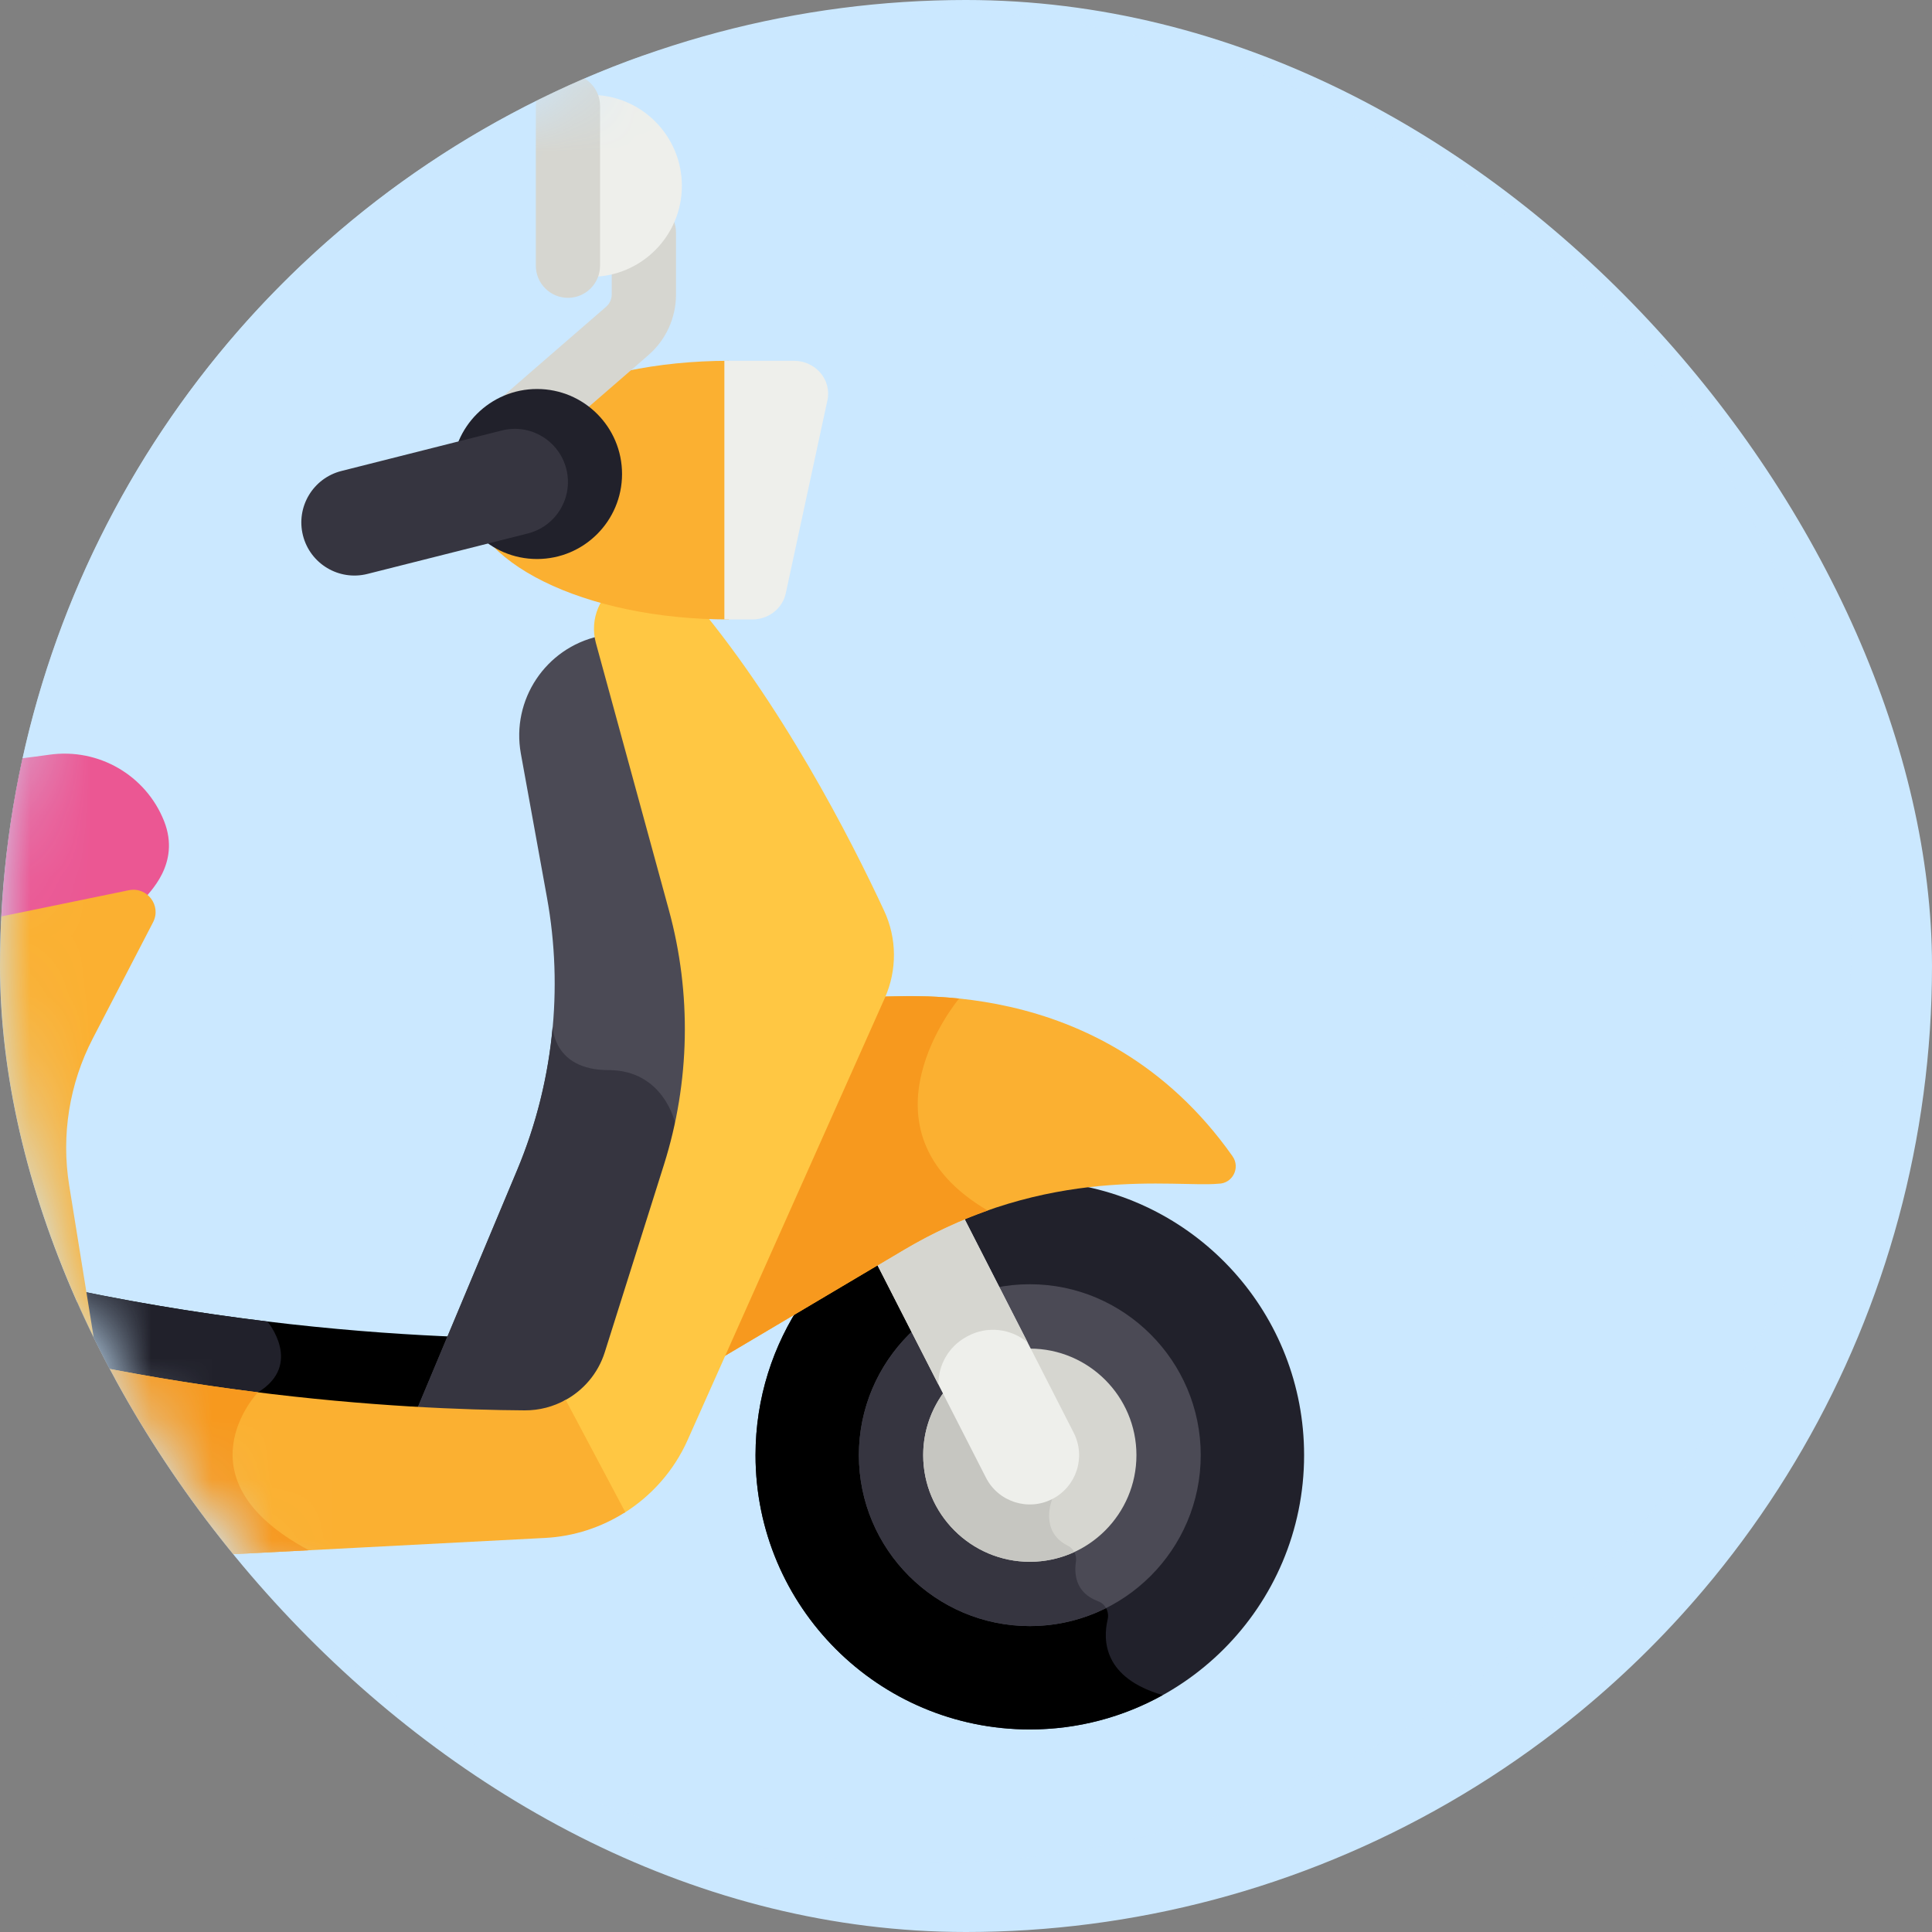
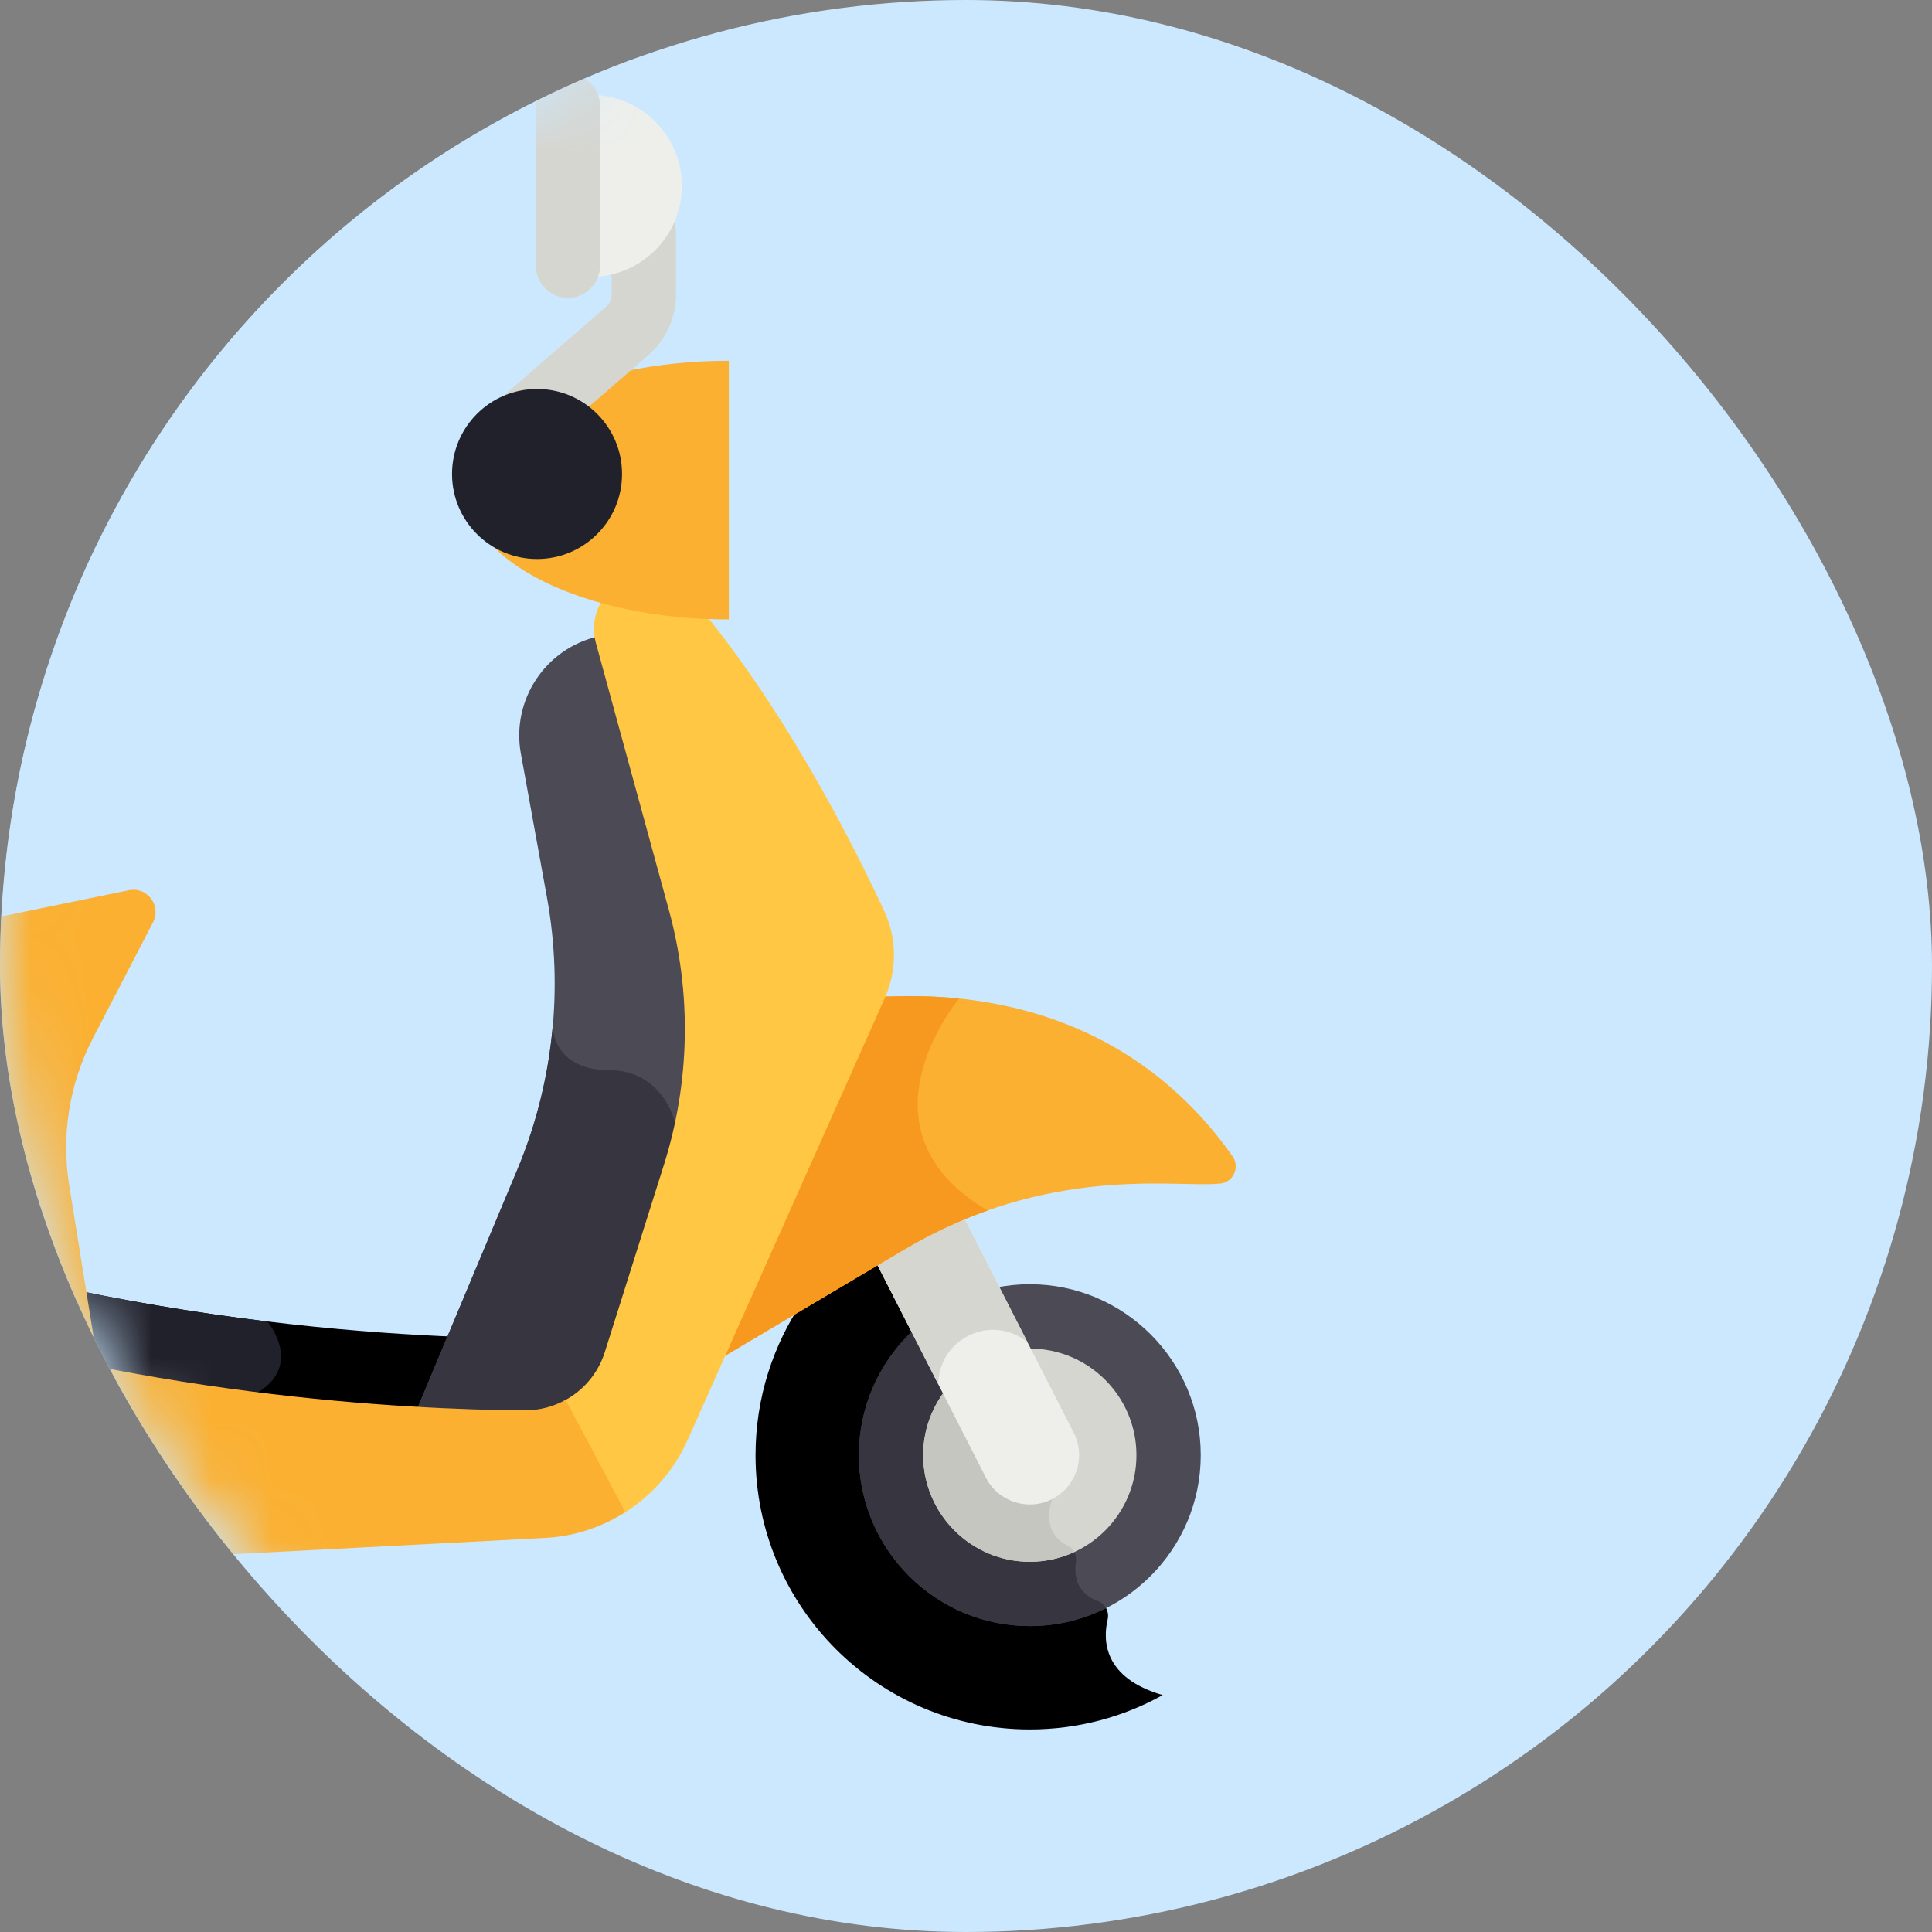
<svg xmlns="http://www.w3.org/2000/svg" width="32" height="32" viewBox="0 0 32 32" fill="none">
  <rect x="0" y="0" width="32" height="32" fill="#808080" stroke="none" />
  <g clip-path="url(#clip0_7141_31696)">
    <circle cx="16" cy="16" r="16" fill="#CBE8FF" />
    <mask id="mask0_7141_31696" style="mask-type:alpha" maskUnits="userSpaceOnUse" x="0" y="0" width="31" height="31">
      <ellipse cx="15.333" cy="15.521" rx="15.333" ry="15.333" fill="#D9D9D9" />
    </mask>
    <g mask="url(#mask0_7141_31696)">
      <ellipse cx="15.333" cy="15.521" rx="15.333" ry="15.333" fill="#CBE8FF" />
-       <path d="M17.057 26.4C15.788 26.4 14.759 25.371 14.759 24.102C14.759 22.832 15.788 21.803 17.057 21.803C18.326 21.803 19.355 22.832 19.355 24.102C19.355 25.371 18.326 26.4 17.057 26.4ZM17.574 19.589C16.796 19.726 15.908 20.003 14.977 20.555L13.298 21.55C12.804 22.277 12.514 23.156 12.514 24.102C12.514 26.611 14.548 28.645 17.057 28.645C19.566 28.645 21.6 26.611 21.6 24.102C21.6 21.768 19.84 19.846 17.574 19.589Z" fill="#21212B" />
      <path d="M17.057 28.645C17.856 28.645 18.606 28.438 19.258 28.076C18.277 27.792 18.265 27.17 18.346 26.824C18.375 26.698 18.311 26.567 18.19 26.522C18.019 26.459 17.921 26.36 17.868 26.252C17.616 26.347 17.343 26.4 17.057 26.4C15.788 26.4 14.759 25.371 14.759 24.102C14.759 23.254 15.219 22.514 15.902 22.115L15.012 20.535C15 20.542 14.988 20.548 14.977 20.555L13.298 21.55C12.804 22.277 12.514 23.156 12.514 24.102C12.514 26.611 14.548 28.645 17.057 28.645Z" fill="black" />
      <path d="M17.057 26.933C15.496 26.933 14.226 25.663 14.226 24.102C14.226 22.541 15.496 21.271 17.057 21.271C18.618 21.271 19.888 22.541 19.888 24.102C19.888 25.663 18.618 26.933 17.057 26.933Z" fill="#4B4A55" />
      <path d="M18.319 26.635C18.291 26.584 18.247 26.543 18.189 26.522C17.814 26.384 17.79 26.073 17.821 25.866C17.837 25.758 17.784 25.649 17.686 25.6C17.204 25.363 17.428 24.829 17.428 24.829L15.641 21.653C14.796 22.143 14.226 23.057 14.226 24.102C14.226 25.663 15.496 26.933 17.057 26.933C17.51 26.933 17.939 26.825 18.319 26.635Z" fill="#363540" />
      <path d="M17.057 22.337C16.084 22.337 15.291 23.129 15.291 24.102C15.291 25.076 16.084 25.868 17.057 25.868C18.031 25.868 18.823 25.076 18.823 24.102C18.823 23.129 18.031 22.337 17.057 22.337Z" fill="#D6D6D0" />
      <path d="M17.057 25.868C17.32 25.868 17.569 25.81 17.794 25.707C17.77 25.662 17.733 25.624 17.686 25.601C17.205 25.363 17.428 24.829 17.428 24.829L16.163 22.581C15.642 22.888 15.291 23.455 15.291 24.102C15.291 25.076 16.084 25.868 17.057 25.868Z" fill="#C6C6C1" />
      <path d="M15.919 20.079C15.612 20.209 15.297 20.366 14.976 20.556L14.48 20.85L16.33 24.474C16.535 24.876 17.028 25.034 17.428 24.829C17.83 24.624 17.989 24.133 17.784 23.731L15.919 20.079Z" fill="#EEEFEB" />
      <path d="M16 22.146C16.005 22.143 16.01 22.14 16.016 22.137C16.349 21.952 16.748 22.005 17.021 22.236L15.919 20.078C15.612 20.209 15.297 20.365 14.976 20.555L14.48 20.85L15.543 22.931C15.54 22.616 15.706 22.31 16 22.146Z" fill="#D6D6D0" />
      <path d="M20.414 19.15C18.218 16.037 14.761 16.553 14.524 16.503C14.52 16.511 14.517 16.52 14.514 16.528L11.819 22.569L14.976 20.697C17.368 19.279 19.473 19.673 20.18 19.606C20.413 19.606 20.55 19.343 20.414 19.15Z" fill="#FBB031" />
      <path d="M14.524 16.503C14.52 16.511 14.517 16.52 14.514 16.528L11.819 22.569L14.976 20.697C15.452 20.416 15.915 20.206 16.359 20.05C14.065 18.702 15.886 16.539 15.886 16.539C15.142 16.463 14.612 16.522 14.524 16.503Z" fill="#F7991E" />
      <path d="M1.249 21.367L1.471 22.747C3.641 23.185 5.599 23.374 7.062 23.452L7.61 22.143C6.062 22.084 3.793 21.897 1.249 21.367Z" fill="black" />
-       <path d="M1.471 22.748C2.418 22.939 3.325 23.083 4.168 23.19C4.228 23.108 4.272 23.062 4.272 23.062C5.029 22.599 4.429 21.888 4.429 21.888C3.449 21.77 2.376 21.602 1.249 21.368L1.471 22.748Z" fill="#21212B" />
+       <path d="M1.471 22.748C2.418 22.939 3.325 23.083 4.168 23.19C4.228 23.108 4.272 23.062 4.272 23.062C5.029 22.599 4.429 21.888 4.429 21.888C3.449 21.77 2.376 21.602 1.249 21.368L1.471 22.748" fill="#21212B" />
      <path d="M11.148 15.055L9.938 10.628C9.93 10.598 9.924 10.569 9.919 10.538C9.037 10.734 8.466 11.592 8.627 12.482L9.059 14.863C9.335 16.384 9.164 17.952 8.567 19.377L6.894 23.371C7.641 23.415 8.254 23.429 8.691 23.432H8.7C9.338 23.432 9.894 23.024 10.086 22.416L11.066 19.309C11.502 17.925 11.53 16.455 11.148 15.055Z" fill="#4B4A55" />
      <path d="M11.18 18.595C11.18 18.595 10.993 17.724 10.078 17.724C9.162 17.724 9.155 17.01 9.155 17.01L9.153 17.011C9.08 17.82 8.884 18.619 8.567 19.377L6.894 23.371C7.641 23.415 8.254 23.429 8.691 23.432H8.7C9.338 23.432 9.894 23.024 10.086 22.416L11.066 19.309C11.129 19.108 11.183 18.905 11.229 18.701L11.18 18.595Z" fill="#363540" />
-       <path d="M0.819 12.5C0.227 12.584 -0.611 12.676 -1.782 12.761C-4.031 12.924 -6.069 12.38 -7.209 11.984C-7.414 12.57 -7.582 13.174 -7.71 13.792C-6.954 13.971 -5.551 14.364 -2 15.246C-0.603 15.601 0.288 15.12 2.148 14.814C2.242 14.795 2.333 14.82 2.401 14.88C2.443 14.797 3.004 14.321 2.717 13.598C2.414 12.838 1.63 12.386 0.819 12.5Z" fill="#EB5793" />
      <path d="M14.643 15.083C14.104 13.923 12.933 11.621 11.411 9.849C11.136 9.529 10.671 9.43 10.301 9.633C9.933 9.835 9.763 10.256 9.869 10.647L11.079 15.074C11.457 16.457 11.429 17.92 10.998 19.288L10.018 22.394C9.906 22.751 9.657 23.037 9.341 23.202L10.331 25.064C10.788 24.779 11.161 24.363 11.389 23.852L14.656 16.528C14.861 16.067 14.857 15.54 14.643 15.083Z" fill="#FFC743" />
      <path d="M2.134 14.745L-0.176 15.22C-0.773 15.342 -1.391 15.328 -1.983 15.178L-7.695 13.725C-7.894 14.671 -8 15.653 -8 16.66C-8 18.189 -7.757 19.661 -7.308 21.04L-2.774 22.001L-2.648 22.064C-2.671 22.029 -2.694 21.995 -2.715 21.962C-2.777 21.868 -2.75 21.771 -2.705 21.713C-2.671 21.668 -2.612 21.628 -2.538 21.628C-2.516 21.628 -2.492 21.632 -2.467 21.64C-1.086 22.099 0.283 22.441 1.574 22.696L1.63 22.637L1.146 19.634C1.012 18.801 1.149 17.948 1.537 17.2L2.535 15.276C2.678 15.001 2.438 14.683 2.134 14.745Z" fill="#FBB031" />
      <path d="M7.737 8.118C7.737 9.301 9.678 10.26 12.072 10.26V5.976C9.678 5.976 7.737 6.935 7.737 8.118Z" fill="#FBB031" />
-       <path d="M13.15 5.976H11.998V10.26H12.461C12.729 10.26 12.961 10.079 13.015 9.826L13.705 6.629C13.777 6.292 13.509 5.976 13.15 5.976Z" fill="#EEEFEB" />
      <path d="M8.565 7.597C8.416 7.597 8.268 7.534 8.162 7.413C7.97 7.191 7.994 6.855 8.216 6.662L10.04 5.08C10.098 5.029 10.132 4.955 10.132 4.877V3.852C10.132 3.558 10.371 3.319 10.665 3.319C10.959 3.319 11.197 3.558 11.197 3.852V4.877C11.197 5.264 11.03 5.631 10.737 5.884L8.913 7.466C8.813 7.554 8.688 7.597 8.565 7.597Z" fill="#D6D6D0" />
      <path d="M10.357 25.046L9.369 23.186C9.166 23.299 8.934 23.361 8.691 23.36C6.734 23.348 2.244 23.13 -2.445 21.572C-2.702 21.487 -2.922 21.774 -2.775 22C-2.34 22.667 -1.605 23.706 -0.706 24.626C0.099 25.448 1.221 25.88 2.37 25.82L9.028 25.473C9.51 25.448 9.965 25.296 10.357 25.046Z" fill="#FBB031" />
-       <path d="M4.272 23.061C2.292 22.814 -0.05 22.368 -2.445 21.572C-2.702 21.487 -2.922 21.774 -2.775 22C-2.34 22.667 -1.605 23.706 -0.706 24.626C0.099 25.448 1.221 25.88 2.37 25.82L5.116 25.677C2.901 24.495 4.272 23.061 4.272 23.061Z" fill="#F7991E" />
      <path d="M10.303 7.851C10.303 8.628 9.673 9.259 8.895 9.259C8.118 9.259 7.487 8.628 7.487 7.851C7.487 7.073 8.118 6.443 8.895 6.443C9.673 6.443 10.303 7.073 10.303 7.851Z" fill="#21212B" />
-       <path d="M5.018 8.869C4.899 8.398 5.184 7.92 5.655 7.801L8.312 7.13C8.783 7.011 9.261 7.297 9.38 7.768C9.499 8.239 9.213 8.717 8.742 8.836L6.086 9.506C5.614 9.625 5.137 9.339 5.018 8.869Z" fill="#363540" />
      <path d="M9.794 1.571V4.585C10.623 4.581 11.294 3.908 11.294 3.078C11.294 2.248 10.623 1.575 9.794 1.571Z" fill="#EEEFEB" />
      <path d="M9.407 4.933C9.113 4.933 8.875 4.694 8.875 4.4V1.756C8.875 1.462 9.113 1.223 9.407 1.223C9.701 1.223 9.939 1.462 9.939 1.756V4.4C9.939 4.694 9.701 4.933 9.407 4.933Z" fill="#D6D6D0" />
    </g>
  </g>
  <defs>
    <clipPath id="clip0_7141_31696">
      <rect width="32" height="32" rx="16" fill="white" />
    </clipPath>
  </defs>
</svg>